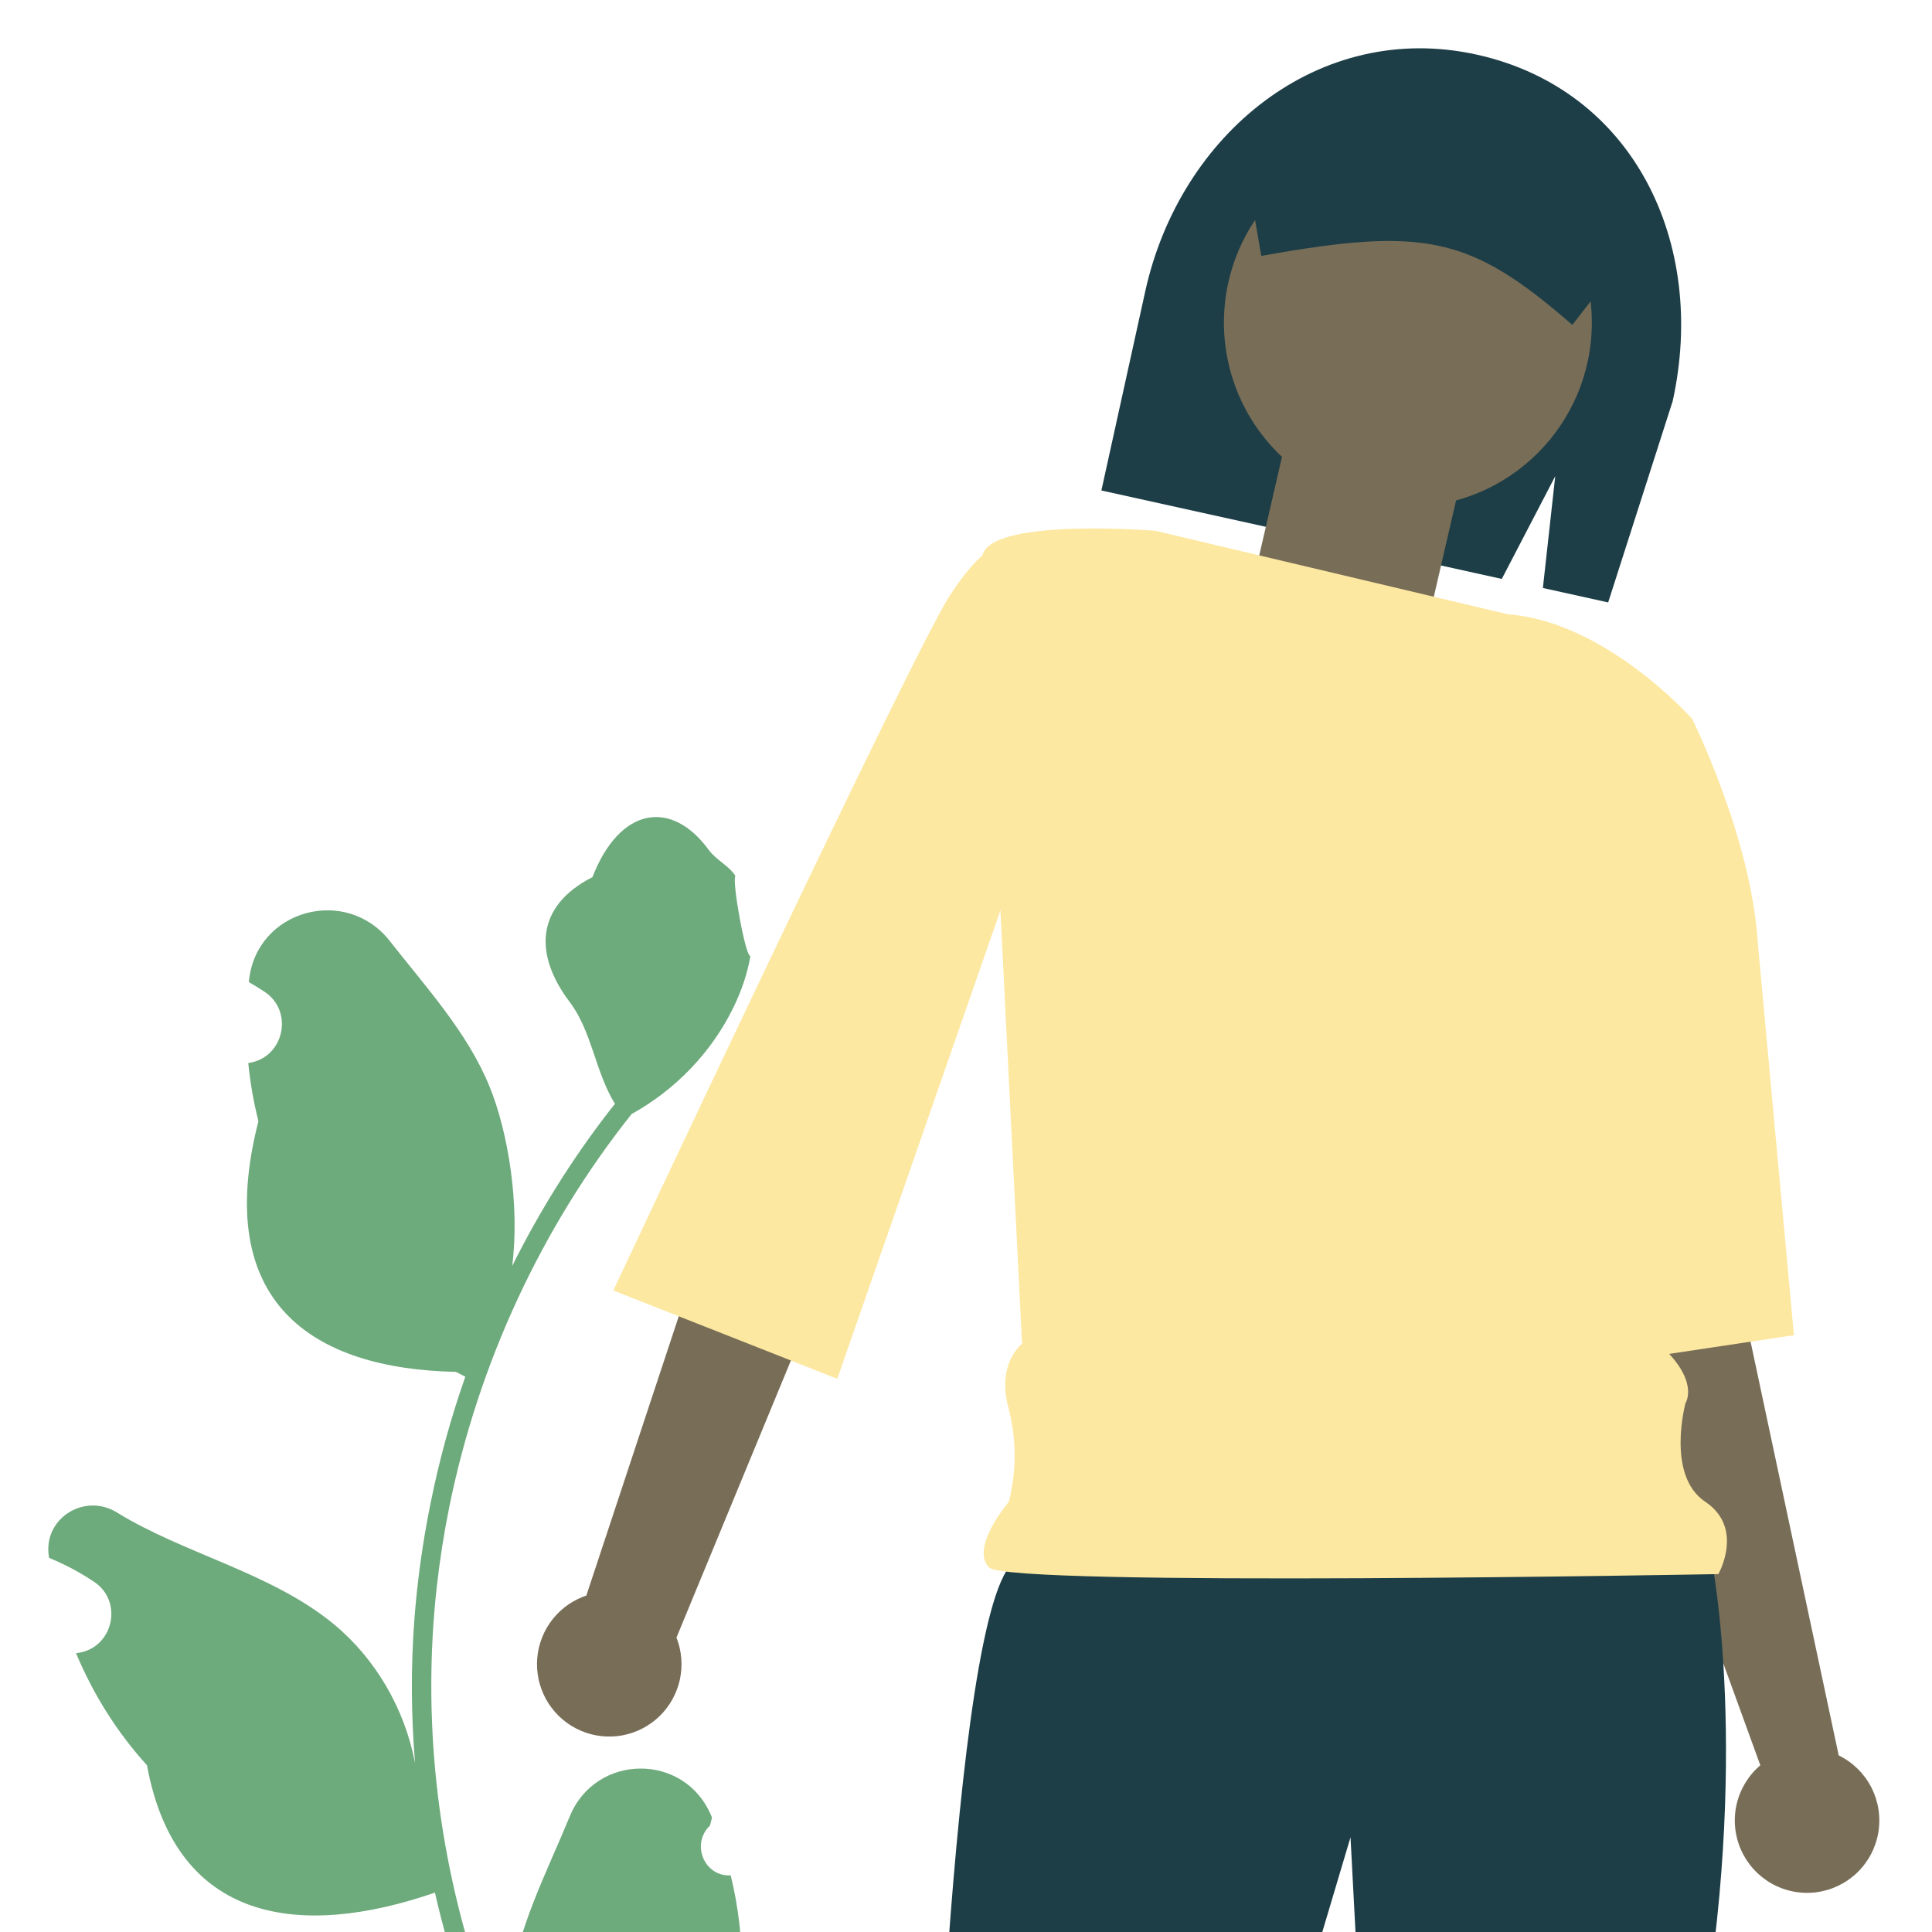
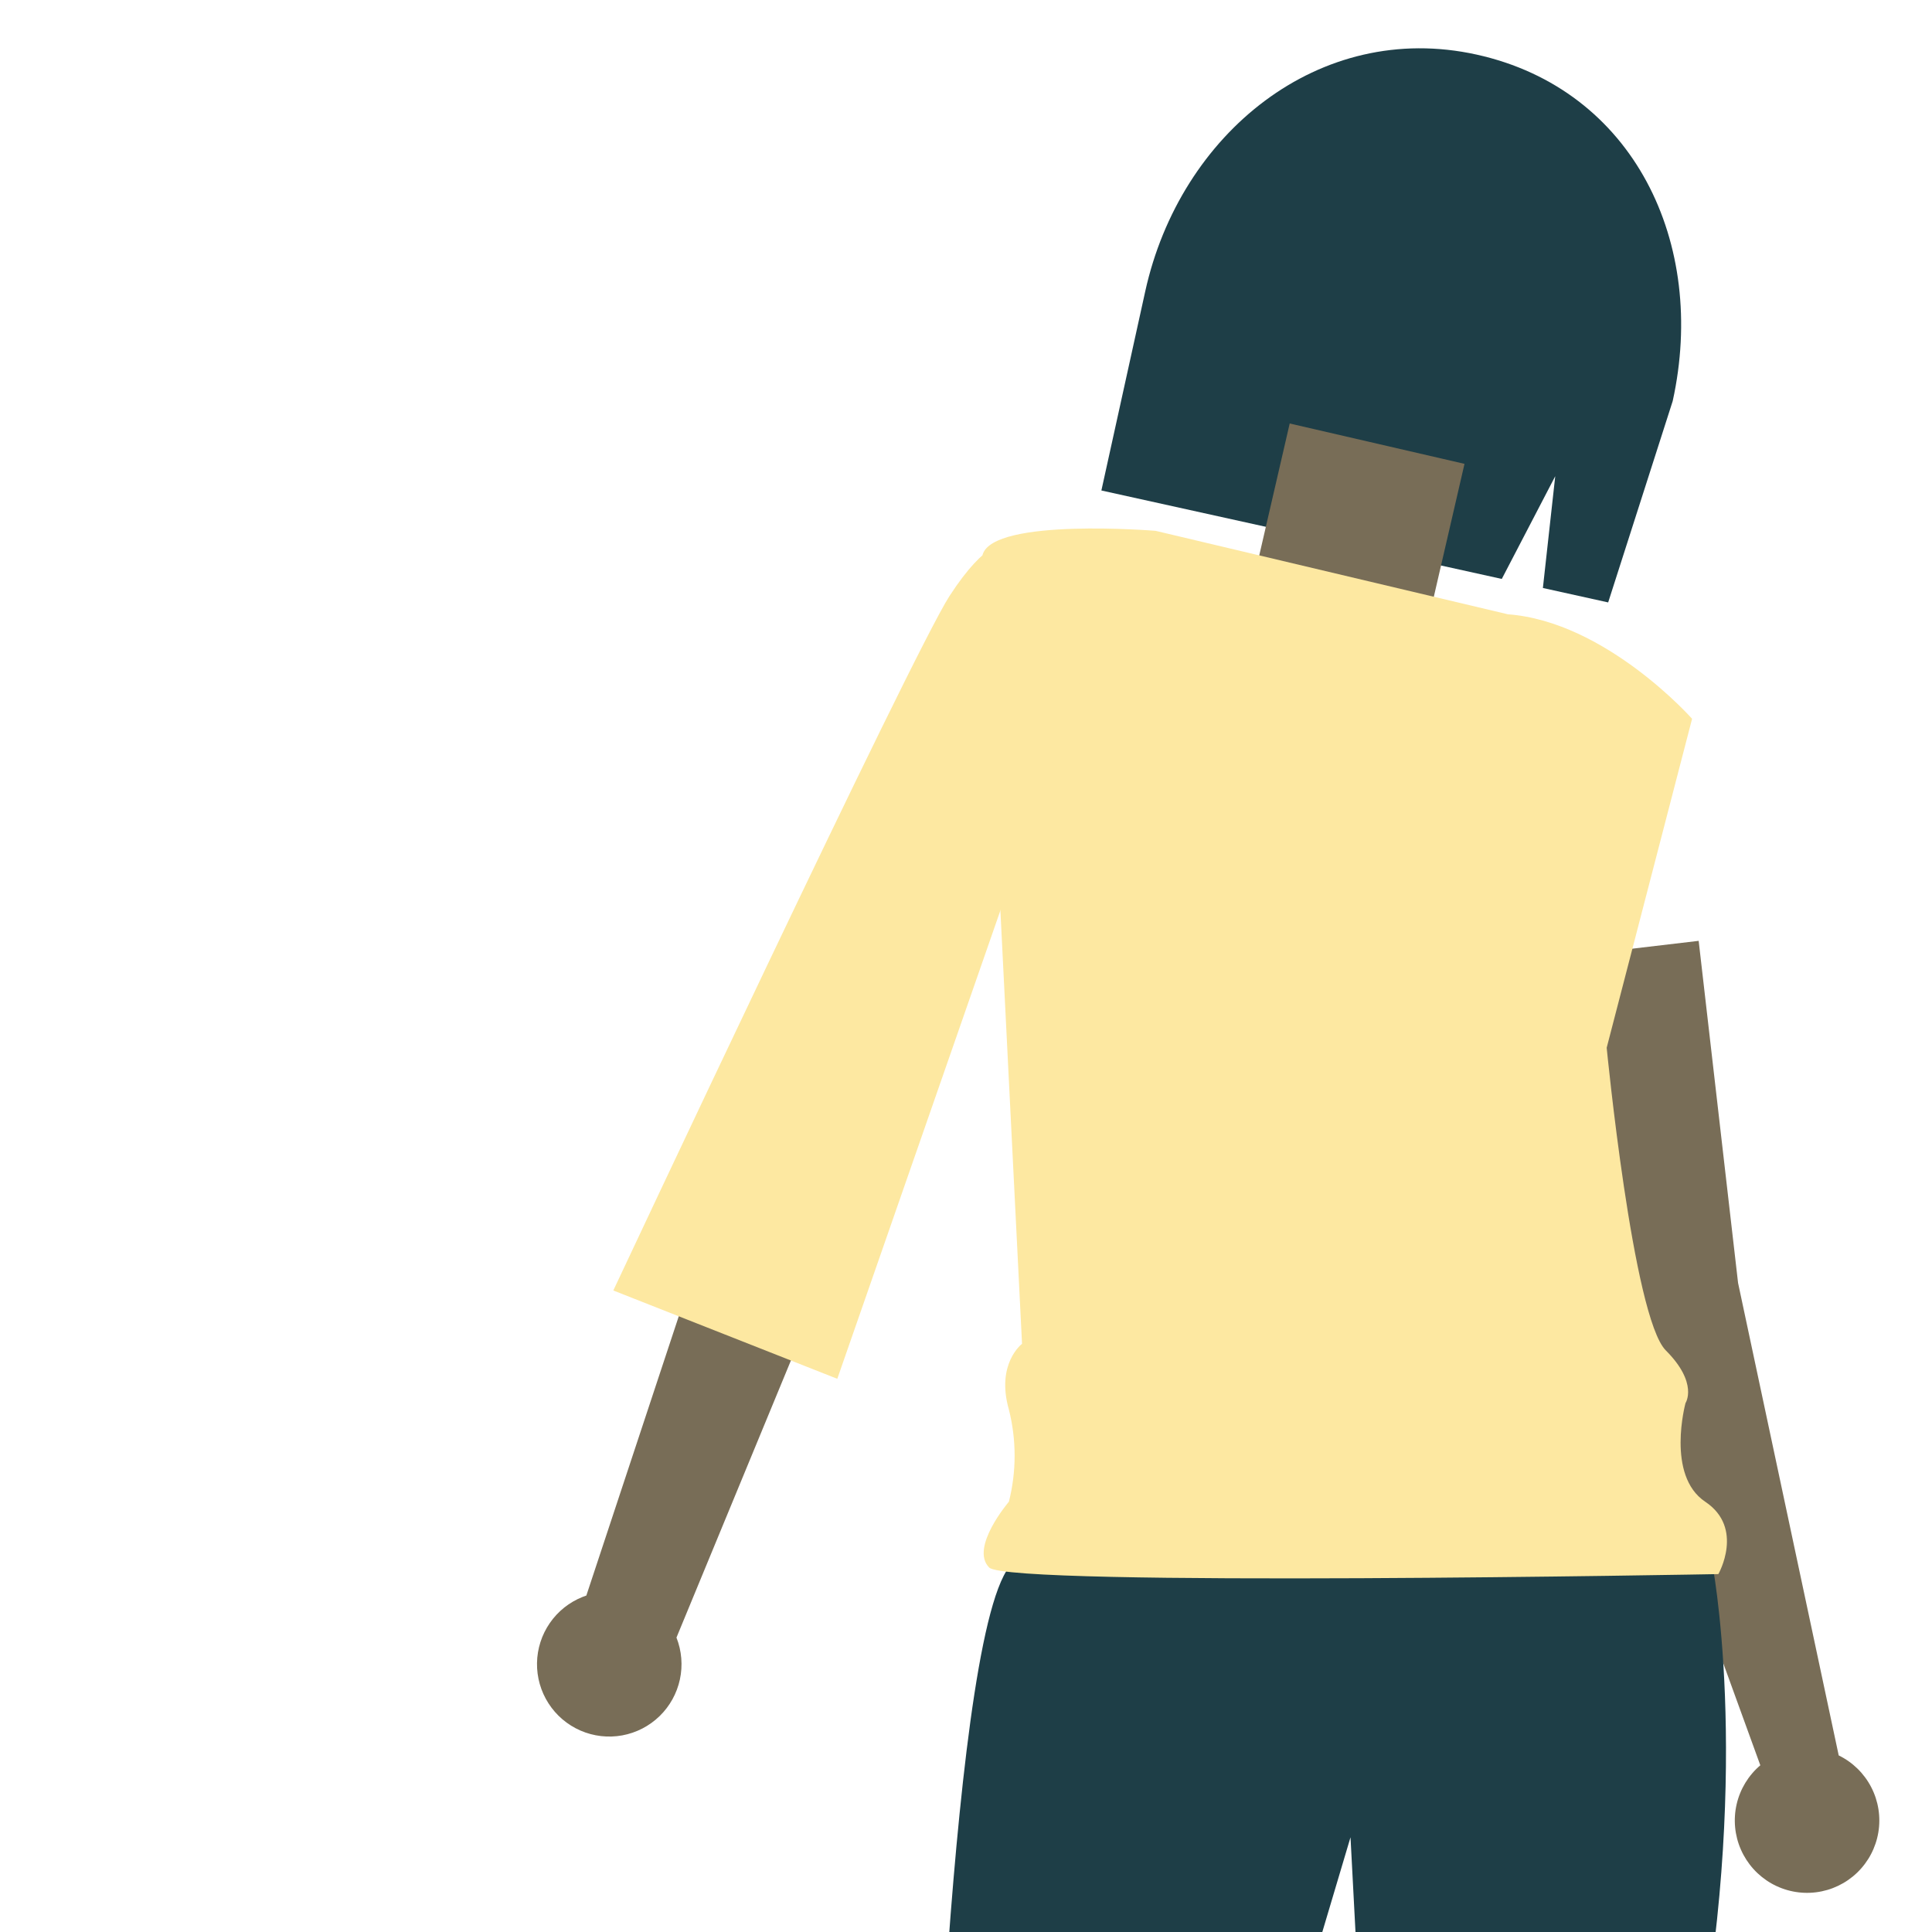
<svg xmlns="http://www.w3.org/2000/svg" width="280" height="280" viewBox="0 0 280 280" fill="none">
  <g clip-path="url(#clip0_245_4805)">
    <path d="M229.998 138.262L246.183 136.355L251.895 185.938L266.48 254.408C268.508 255.398 270.163 257.017 271.198 259.025C272.234 261.033 272.594 263.322 272.225 265.552C271.856 267.781 270.778 269.831 269.152 271.398C267.526 272.964 265.438 273.963 263.199 274.244C260.961 274.526 258.691 274.076 256.728 272.962C254.765 271.847 253.214 270.128 252.306 268.059C251.398 265.991 251.181 263.683 251.688 261.481C252.195 259.279 253.398 257.3 255.119 255.839L240.471 215.497L229.998 138.262Z" fill="#786D57" />
    <path d="M225.397 69.015L217.65 83.903L159.621 71.085L165.978 42.22C171.01 19.371 191.181 2.871 213.994 7.91C236.807 12.95 247.451 35.281 242.419 58.129L233.068 87.307L223.607 85.216L225.397 69.015Z" fill="#1E3E47" />
    <path d="M248.088 226.222C248.088 226.222 253.801 254.828 246.184 296.783C238.568 338.737 236.664 356.854 236.664 356.854C236.664 356.854 242.376 363.529 238.568 367.343C234.76 371.157 238.568 378.785 238.568 378.785L229.999 471.276L200.486 466.508L204.294 379.738C204.294 379.738 200.486 372.11 202.39 370.203C204.294 368.296 200.486 356.854 200.486 356.854L195.726 266.27L166.212 365.436C166.212 365.436 169.068 369.25 166.212 372.11C163.356 374.971 157.643 389.274 157.643 389.274L138.602 456.02L108.137 450.299L125.274 374.017C125.274 374.017 123.37 369.25 126.226 366.389C127.059 365.514 127.667 364.449 127.999 363.287C128.331 362.124 128.376 360.898 128.13 359.715C128.13 359.715 125.274 356.854 129.082 353.04C132.89 349.226 134.794 333.97 134.794 333.97C134.794 333.97 137.65 231.943 147.171 226.222C156.691 220.501 248.088 226.222 248.088 226.222Z" fill="#1E3E47" />
    <rect x="186.914" y="61.375" width="26" height="22" transform="rotate(13 186.914 61.375)" fill="#786D57" />
-     <path d="M204.04 73.452C218.763 73.452 230.698 61.498 230.698 46.753C230.698 32.008 218.763 20.055 204.04 20.055C189.318 20.055 177.383 32.008 177.383 46.753C177.383 61.498 189.318 73.452 204.04 73.452Z" fill="#786D57" />
    <path d="M167.47 76.931C167.47 76.931 144 75 142.408 80.382L148.121 194.757C148.121 194.757 144.312 197.618 146.216 204.292C147.322 208.673 147.322 213.261 146.216 217.642C146.216 217.642 140.504 224.316 143.36 227.177C146.216 230.037 249.038 228.13 249.038 228.13C249.038 228.13 252.846 221.456 247.134 217.642C241.422 213.828 244.278 203.339 244.278 203.339C244.278 203.339 246.182 200.478 241.422 195.711C236.661 190.943 232.853 151.849 232.853 151.849L245.23 104.173C245.23 104.173 232.771 90.089 218.531 89.027L167.47 76.931Z" fill="#FDE8A1" />
-     <path d="M230.478 104.828L245.229 104.172C245.229 104.172 253.797 121.335 254.749 136.591L259.992 193.505L226.188 198.57L230.478 104.828Z" fill="#FDE8A1" />
-     <path d="M227.878 47.081L237.779 34.322C238.363 31.635 237.861 28.826 236.384 26.509C234.907 24.192 232.573 22.555 229.894 21.955L192.486 13.691C189.804 13.107 186.999 13.609 184.686 15.088C182.372 16.568 180.737 18.905 180.138 21.588L180.117 21.684L182.796 37.091L183.267 37.008C206.482 32.862 213.095 34.321 227.498 46.758L227.878 47.081Z" fill="#1E3E47" />
    <path d="M84.977 231.24L108.57 159.953L125.956 109.439L146.976 118.856L98.038 237.331C98.799 239.261 98.972 241.373 98.535 243.401C98.097 245.428 97.07 247.281 95.581 248.723C94.093 250.166 92.211 251.134 90.173 251.506C88.135 251.877 86.033 251.635 84.133 250.81C82.233 249.985 80.619 248.614 79.497 246.87C78.374 245.127 77.793 243.089 77.827 241.015C77.861 238.941 78.508 236.923 79.687 235.217C80.865 233.512 82.523 232.194 84.449 231.432C84.623 231.363 84.799 231.298 84.977 231.239L84.977 231.24Z" fill="#786D57" />
    <path d="M161.316 85.056L145.77 78.825C145.77 78.825 143.029 78.021 137.615 86.37C132.201 94.719 88.886 187.026 88.886 187.026L121.347 199.826L161.316 85.056Z" fill="#FDE8A1" />
-     <path d="M105.9 271.79C102.134 272.027 100.053 267.308 102.902 264.558L103.186 263.422C103.148 263.331 103.111 263.24 103.073 263.149C99.265 253.99 86.359 254.053 82.583 263.226C79.231 271.367 74.965 279.522 73.914 288.13C73.443 291.93 73.655 295.801 74.491 299.53C66.639 282.228 62.506 263.336 62.506 244.336C62.506 239.562 62.765 234.789 63.295 230.027C63.731 226.132 64.331 222.261 65.108 218.426C69.311 197.692 78.412 177.945 91.538 161.451C97.848 157.972 103.111 152.533 106.29 146.014C107.431 143.663 108.326 141.133 108.75 138.557C108.032 138.652 106.042 127.62 106.584 126.943C105.583 125.411 103.792 124.65 102.699 123.155C97.263 115.721 89.773 117.019 85.864 127.121C77.511 131.373 77.43 138.424 82.555 145.206C85.816 149.521 86.264 155.359 89.125 159.978C88.83 160.358 88.524 160.727 88.23 161.107C82.833 168.089 78.165 175.594 74.229 183.479C75.342 174.716 73.7 164.159 70.9 157.354C67.714 149.601 61.741 143.07 56.482 136.368C50.164 128.316 37.209 131.83 36.096 142.036C36.085 142.135 36.075 142.234 36.064 142.333C36.846 142.777 37.611 143.249 38.359 143.748C42.623 146.593 41.149 153.26 36.096 154.047L35.982 154.065C36.265 156.903 36.747 159.717 37.454 162.484C30.706 188.804 45.273 198.39 66.073 198.82C66.533 199.058 66.98 199.295 67.439 199.521C65.332 205.506 63.648 211.645 62.4 217.867C61.282 223.365 60.505 228.923 60.069 234.504C59.528 241.545 59.575 248.623 60.163 255.653L60.128 255.403C58.633 247.661 54.465 240.429 48.414 235.418C39.4 227.949 26.664 225.199 16.939 219.195C12.257 216.305 6.258 220.039 7.075 225.514L7.115 225.776C8.563 226.37 9.976 227.058 11.341 227.83C12.123 228.275 12.888 228.747 13.636 229.246C17.9 232.091 16.426 238.758 11.373 239.545L11.259 239.562C11.177 239.574 11.106 239.586 11.024 239.598C13.508 245.547 16.969 251.069 21.301 255.831C25.52 278.807 43.641 280.987 63.024 274.296H63.036C65.155 283.606 68.251 292.702 72.231 301.37H105.077C105.195 301.002 105.301 300.622 105.407 300.254C102.369 300.444 99.308 300.266 96.318 299.708C98.755 296.692 101.192 293.652 103.629 290.636C103.688 290.576 103.735 290.517 103.782 290.457C105.018 288.914 106.266 287.382 107.502 285.838L107.503 285.836C107.58 281.098 107.017 276.374 105.901 271.79L105.9 271.79L105.9 271.79L105.9 271.79Z" fill="#6DAA7C" />
  </g>
  <defs>
    <clipPath id="clip0_245_4805">
      <rect width="266" height="280" fill="white" transform="translate(7)" />
    </clipPath>
  </defs>
</svg>